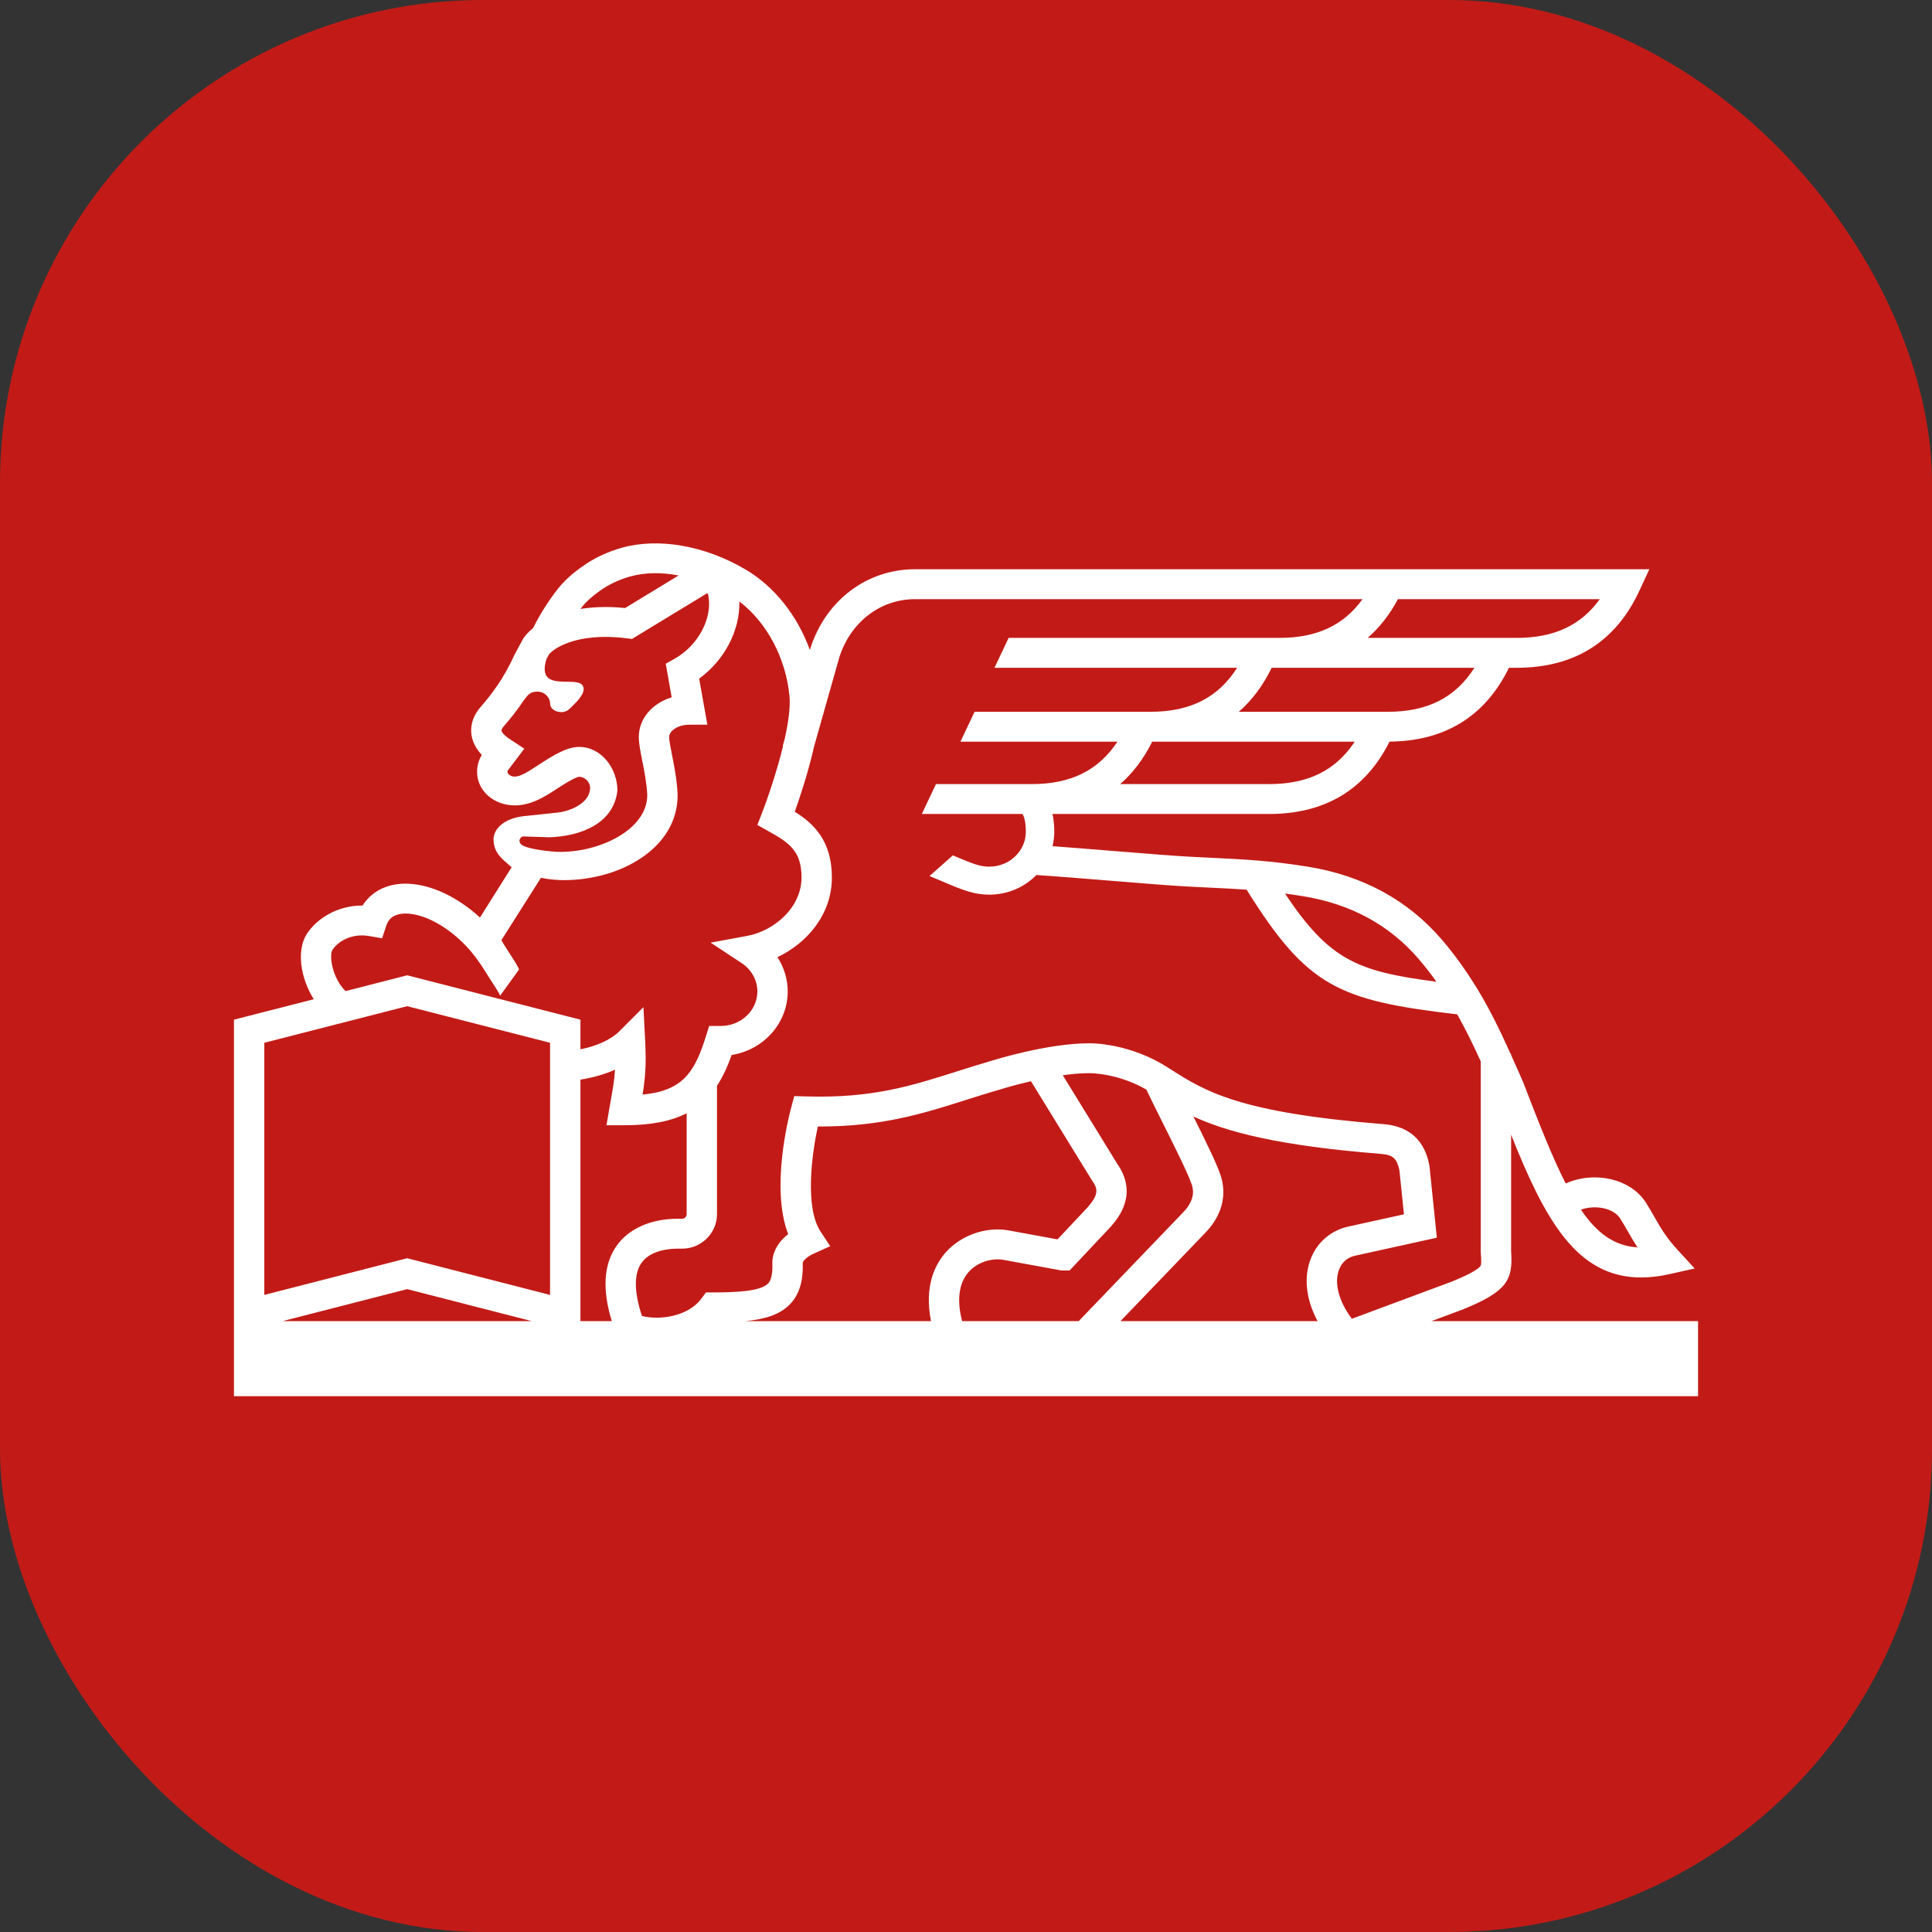
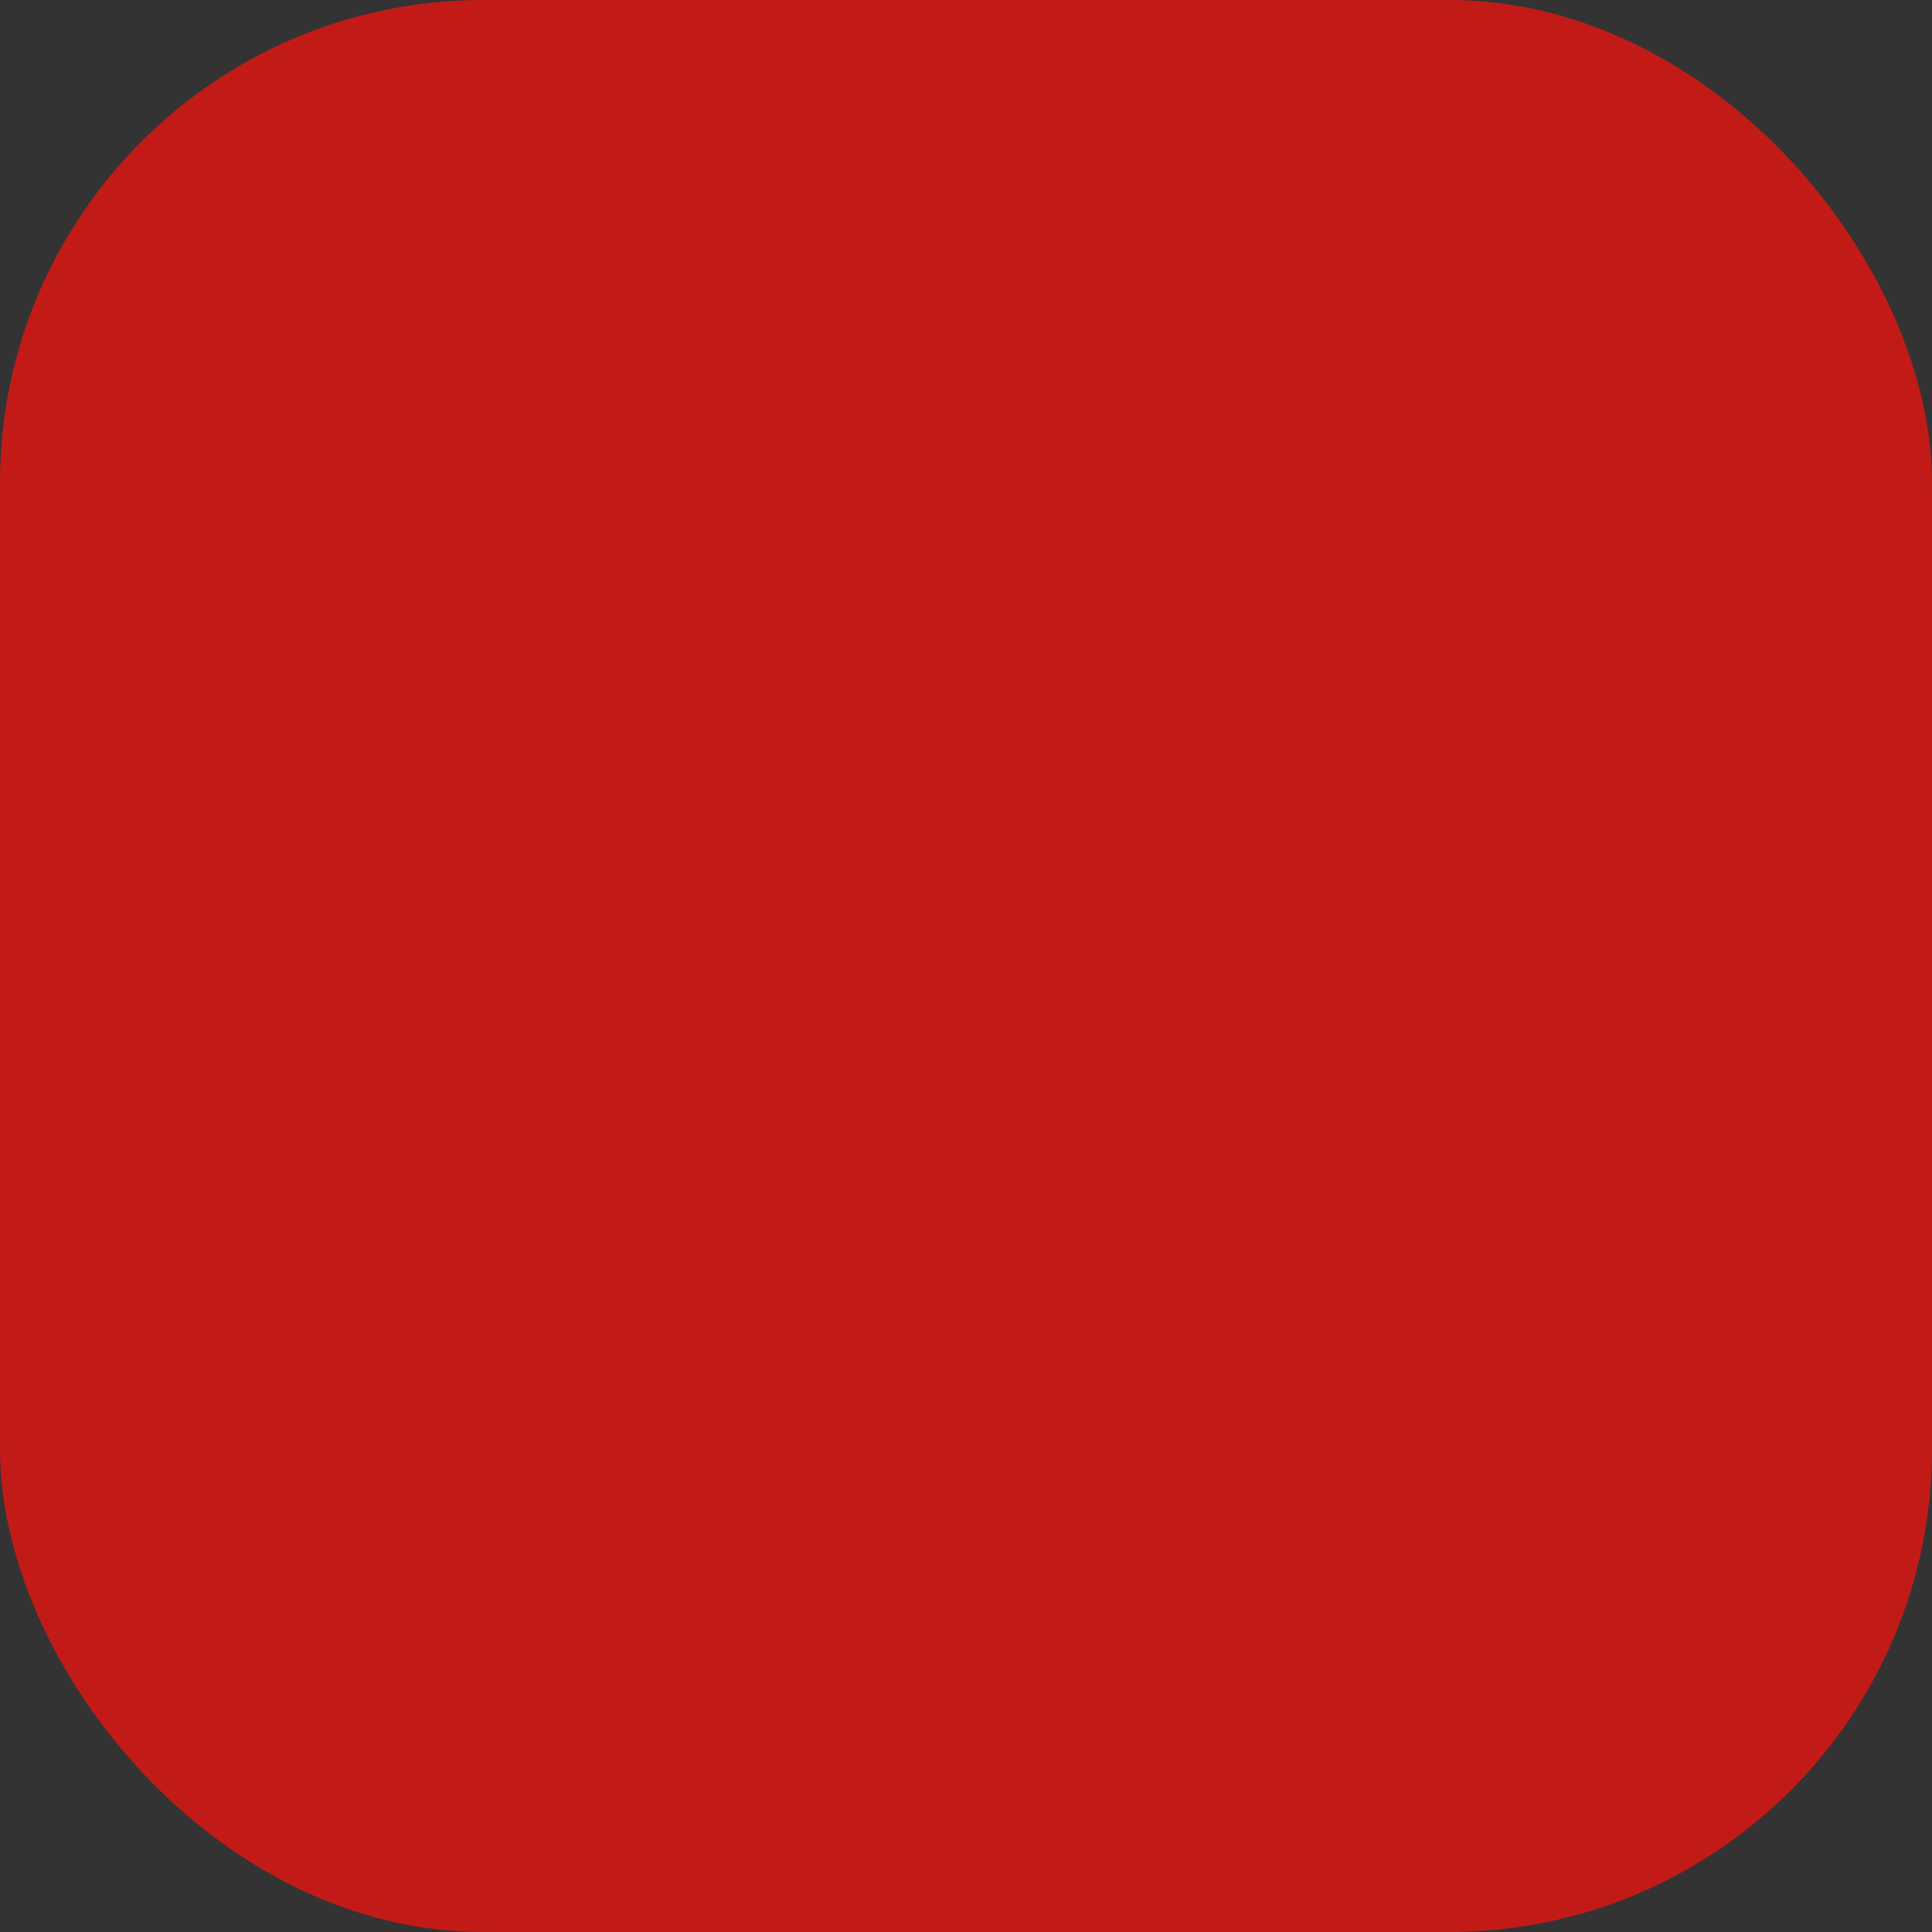
<svg xmlns="http://www.w3.org/2000/svg" version="1.1" width="256" height="256">
  <rect width="100%" height="100%" fill="#333333" stroke="none" />
  <svg width="256" height="256" viewBox="0 0 256 256" fill="none">
    <rect width="256" height="256" rx="64" fill="#C21B17" />
-     <path d="M189.683 175.053L193.787 173.525L193.847 173.502C199.674 171.122 200.502 169.636 200.23 165.814V150.359C204.659 161.468 208.851 169.274 217.445 169.272C218.612 169.272 219.862 169.132 221.205 168.83L224.555 168.083L222.25 165.573C220.781 163.97 220.064 162.726 219.239 161.289C218.901 160.699 218.552 160.088 218.13 159.413C216.115 156.192 211.336 155.102 207.462 156.815C205.704 153.371 203.933 148.884 201.804 143.343L201.34 142.288C200.976 141.463 200.607 140.629 200.231 139.796V139.656H200.168C198.847 136.729 197.438 133.795 195.758 131.042C194.228 128.544 192.673 126.391 191.004 124.453C186.519 119.261 180.591 116.032 173.372 114.854C168.381 114.041 164.848 113.869 160.372 113.655C159.444 113.611 158.478 113.561 157.446 113.508C155.422 113.396 151.234 113.059 147.188 112.732C144.46 112.512 141.663 112.285 139.463 112.124C139.611 111.513 139.697 110.88 139.697 110.223C139.697 109.339 139.616 108.554 139.458 107.856H168.174C175.577 107.856 180.934 104.624 184.121 98.269C191.482 98.202 196.8 94.909 199.945 88.485H200.969C208.629 88.485 214.11 85.034 217.25 78.228L218.548 75.428H121.25C114.86 75.428 109.414 79.546 107.378 85.909L107.316 86.131C105.661 81.58 102.634 77.716 98.753 75.441C93.358 72.274 87.221 71.21 82.332 72.597C80.714 73.058 79.103 73.778 77.799 74.628C76.678 75.359 75.102 76.533 73.959 77.974C72.715 79.547 71.513 81.451 70.633 83.232C70.073 83.686 69.637 84.151 69.338 84.604L68.17 86.76L68.112 86.883C66.717 89.989 65.021 92.139 63.702 93.661C62.39 95.169 62.323 96.6 62.499 97.538C62.694 98.562 63.249 99.397 63.843 100.027L63.808 100.087C63.421 100.746 63.216 101.502 63.216 102.27C63.216 104.803 65.452 106.717 68.198 106.717C70.197 106.717 71.829 105.799 73.555 104.67C74.257 104.211 76.116 102.996 76.724 102.929C77.495 102.929 78.193 103.618 78.193 104.376C78.193 106.451 75.482 107.572 73.537 107.709L69.588 108.125C66.743 108.389 65.396 109.878 65.396 111.208C65.396 112.544 66.046 113.295 66.497 113.739L66.791 114.037L67.794 114.916L63.6 121.576C60.612 118.842 57.119 117.193 54.017 117.097C52.015 117.03 50.285 117.625 49.008 118.812C48.64 119.163 48.316 119.556 48.041 119.99C48.017 119.99 47.992 119.99 47.966 119.99C44.654 119.99 41.991 121.737 40.687 123.702C39.269 125.848 39.777 129.565 41.578 132.403L31 135.112V185H225V175.053H189.683ZM214.703 161.489C215.089 162.102 215.418 162.678 215.741 163.235C216.131 163.922 216.514 164.586 216.969 165.282C213.921 165.095 211.613 163.429 209.478 160.283C211.446 159.602 213.829 160.086 214.703 161.489ZM172.714 118.762C178.968 119.781 184.091 122.559 187.939 127.019C188.761 127.974 189.555 128.989 190.337 130.085C179.813 128.725 176.15 127.213 170.266 118.4C171.048 118.5 171.86 118.622 172.714 118.762ZM168.174 103.896H148.427C150.12 102.427 151.536 100.549 152.677 98.275H179.509C176.988 102.091 173.33 103.896 168.174 103.896ZM183.891 94.316H164.142C165.89 92.805 167.345 90.853 168.506 88.484H195.367C192.844 92.448 189.144 94.316 183.891 94.316ZM185.233 79.391H211.983C209.473 82.878 205.906 84.524 200.968 84.524H181.221C182.796 83.161 184.132 81.448 185.233 79.391ZM77.133 80.41C77.761 79.613 78.787 78.732 80.016 77.93C80.977 77.304 82.228 76.748 83.449 76.402C85.387 75.849 87.618 75.813 89.92 76.251L82.827 80.569C81.942 80.479 81.074 80.432 80.238 80.432C79.034 80.432 77.929 80.528 76.914 80.689C76.989 80.595 77.058 80.498 77.133 80.41ZM68.843 111.318C68.902 111.045 69.126 110.829 69.363 110.834L72.822 110.942C77.035 110.799 81.327 109.085 81.81 104.757C81.81 101.825 79.7 98.971 76.724 98.971C75.132 98.971 73.339 100.057 71.329 101.371C70.018 102.229 68.983 102.906 68.198 102.906C67.666 102.906 67.239 102.555 67.239 102.27C67.239 102.222 67.246 102.171 67.262 102.126L69.472 99.208L67.562 97.942C67.153 97.679 66.522 97.185 66.453 96.817C66.42 96.641 66.675 96.326 66.756 96.234C67.545 95.325 68.454 94.215 69.37 92.849C69.934 92.07 70.262 91.642 71.206 91.642C72.137 91.642 72.898 92.38 72.898 93.285C72.898 93.885 73.567 94.358 74.396 94.358C75.227 94.358 75.598 93.78 76.111 93.285C76.111 93.285 78.08 91.504 77.037 90.66C75.849 89.699 71.079 91.661 72.404 87.341L72.736 86.726C73.247 86.057 75.528 84.393 80.238 84.393C81.129 84.393 82.072 84.455 83.038 84.574L83.743 84.663L93.746 78.578C93.834 78.782 93.864 78.933 93.864 78.933L93.873 78.991C94.395 81.979 92.485 85.534 89.435 87.261L88.214 87.95L89.003 92.403C86.433 93.18 84.644 95.211 84.644 97.657C84.644 98.497 84.844 99.493 85.092 100.753C85.373 102.155 85.686 103.74 85.767 105.35C85.767 109.983 79.291 113.047 73.809 112.871L73.667 112.869C73.439 112.859 69.953 112.59 69.096 111.923C68.93 111.8 68.797 111.527 68.843 111.318ZM44.053 125.864C44.844 124.673 46.655 123.644 48.916 124.032L50.631 124.325L51.169 122.697C51.316 122.26 51.508 121.936 51.775 121.686C52.26 121.238 52.976 121.027 53.895 121.052C56.314 121.13 59.342 122.791 61.803 125.397C62.699 126.343 63.493 127.442 64.198 128.553C64.336 128.787 64.496 129.038 64.637 129.258C64.835 129.57 65.002 129.824 65.037 129.884C65.125 130.034 66.341 131.836 66.257 131.951C67.091 130.8 67.92 129.648 68.753 128.5C68.776 128.466 68.739 128.358 68.669 128.209C68.481 127.813 68.04 127.128 67.776 126.723C67.715 126.625 67.65 126.524 67.585 126.425C67.583 126.42 67.576 126.409 67.571 126.402C67.548 126.361 67.437 126.191 67.288 125.963C67.012 125.536 66.612 124.916 66.439 124.575L71.678 116.312C72.984 116.579 74.096 116.62 74.626 116.62H74.76C82.144 116.62 89.788 112.418 89.788 105.379L89.785 105.208C89.693 103.29 89.33 101.463 89.038 99.995C88.845 99.026 88.665 98.112 88.665 97.658C88.665 96.884 89.76 96.027 91.334 96.027H93.727L92.643 89.921C96.009 87.481 98.072 83.504 97.968 79.703C101.589 82.444 104.143 87.197 104.611 92.255C104.746 93.723 104.453 95.776 103.971 97.937L103.716 98.84L103.76 98.854C102.901 102.379 101.638 106.005 100.971 107.725L100.354 109.312L101.856 110.155C104.553 111.66 106.208 112.761 106.208 116.266C106.208 120.281 102.546 123.358 99.005 124.012L94.163 124.905L98.258 127.605C99.572 128.468 100.355 129.877 100.355 131.37C100.355 133.891 98.182 135.944 95.508 135.944H93.966L93.53 137.341C92.026 142.172 90.394 144.535 85.145 145.039C85.387 143.57 85.554 142.16 85.554 140.163C85.554 139.693 85.514 138.379 85.491 137.955L85.259 133.452L82.049 136.667C80.96 137.76 79.031 138.625 76.912 139.04V135.112L53.955 129.231L45.787 131.327C43.969 129.526 43.6 126.556 44.053 125.864ZM37.453 175.053L53.955 170.816L70.456 175.053H37.453ZM72.887 171.583L53.955 166.723L35.023 171.583V138.172L53.955 133.324L72.887 138.172V171.583ZM81.696 165.088C79.988 167.511 79.779 170.858 81.065 175.053H76.912V143.053C78.4 142.828 79.999 142.406 81.49 141.738C81.408 143.133 81.211 144.235 80.949 145.712C80.886 146.056 80.823 146.41 80.758 146.793L80.361 149.101H82.738C86.297 149.101 88.948 148.554 90.986 147.514V160.874C90.986 161.217 90.717 161.491 90.387 161.491H89.783C86.253 161.491 83.302 162.804 81.696 165.088ZM125.319 165.947C123.862 167.591 122.448 170.456 123.365 175.053H98.781C101.419 174.796 103.339 174.187 104.665 172.83C106.273 171.177 106.417 168.915 106.364 167.302C106.417 167.162 106.685 166.618 107.887 166.082L110.006 165.127L108.736 163.199C106.636 160.015 107.55 153.05 108.365 149.268C108.428 149.268 108.493 149.268 108.555 149.268C116.893 149.268 122.285 147.56 127.97 145.755C129.453 145.283 130.985 144.8 132.601 144.335L132.65 144.319C132.682 144.31 134.346 143.788 136.61 143.268L144.625 156.3L144.697 156.41C145.495 157.535 145.595 158.274 144.142 159.948L140.126 164.225L133.541 163.015L133.478 163.006C130.505 162.554 127.302 163.709 125.319 165.947ZM127.482 175.053C126.758 172.249 127.053 170.011 128.348 168.551C129.588 167.15 131.491 166.723 132.835 166.913L140.47 168.312L140.662 168.347H141.726L147.118 162.609L147.169 162.554C148.091 161.494 150.895 158.288 148.033 154.195L140.823 142.473C142.016 142.309 143.214 142.201 144.321 142.201L144.37 142.199C144.407 142.206 148.023 142.151 151.897 144.374C152.42 145.483 153.151 146.947 153.961 148.57C155.475 151.598 157.362 155.363 157.886 156.886C158.053 157.365 158.564 158.819 156.756 160.663L142.935 175.053L127.482 175.053ZM174.585 175.053H148.471L159.662 163.399C161.921 161.096 162.64 158.327 161.691 155.604C161.148 154.032 159.672 151.025 158.132 147.943C162.573 149.978 169.312 151.811 183.014 152.898C184.666 153.036 185.103 153.588 185.43 155.07L186.031 160.905L178.868 162.481C176.47 162.951 174.583 164.508 173.694 166.764C172.714 169.249 173.046 172.176 174.585 175.053ZM177.443 168.197C177.837 167.197 178.606 166.567 179.662 166.365L190.388 164.002L189.418 154.566L189.388 154.36C189.123 153.123 188.325 149.358 183.341 148.958C164.17 147.429 159.725 144.624 155.063 141.655C155.059 141.642 155.052 141.625 155.045 141.612L155.02 141.625L154.715 141.431C149.738 138.255 144.794 138.23 144.307 138.241C138.878 138.246 132.007 140.367 131.445 140.54C129.79 141.021 128.239 141.513 126.737 141.988C120.734 143.893 115.549 145.542 106.837 145.283L105.245 145.239L104.836 146.756C104.523 147.922 102.083 157.425 104.437 163.528C102.327 165.166 102.33 167.065 102.341 167.316C102.427 169.405 101.928 169.921 101.763 170.085C100.758 171.115 97.42 171.251 94.606 171.251C94.598 171.251 94.584 171.251 94.572 171.251H93.546L92.942 172.07C91.211 174.423 87.466 174.975 85.064 174.375C84.01 171.207 83.982 168.789 84.999 167.343C86.199 165.637 88.746 165.454 89.783 165.454H90.386C92.933 165.454 95.006 163.399 95.006 160.873V143.866C95.781 142.686 96.406 141.322 96.949 139.789C101.153 139.125 104.374 135.603 104.374 131.37C104.374 129.744 103.889 128.172 103.012 126.831C106.902 124.985 110.228 121.21 110.228 116.265C110.228 111.318 107.707 109.048 105.309 107.564C105.988 105.663 107.1 102.326 107.856 98.961L111.222 87.067C112.726 82.403 116.663 79.391 121.249 79.391H180.539C178.03 82.876 174.464 84.524 169.527 84.524H133.648L131.777 88.484H163.928C161.402 92.448 157.702 94.316 152.45 94.316H129.137L127.264 98.275H148.067C145.544 102.093 141.888 103.895 136.732 103.895H124.021L122.148 107.855H135.472C135.59 108.017 135.927 108.618 135.927 110.223C135.927 112.765 133.759 114.836 131.094 114.836C130.177 114.836 129.397 114.63 128.025 114.078C127.438 113.83 126.851 113.586 126.259 113.34L123.167 116.077C123.747 116.32 124.323 116.562 124.901 116.803V116.805C127.58 117.951 129.07 118.546 131.094 118.546C133.548 118.546 135.757 117.545 137.329 115.944C139.61 116.089 143.292 116.389 146.857 116.677C151.122 117.025 155.144 117.351 157.227 117.459C158.267 117.516 159.244 117.561 160.177 117.609C161.943 117.692 163.561 117.772 165.182 117.886C173.271 130.85 177.417 132.556 193.09 134.409C194.22 136.404 195.237 138.516 196.207 140.638V165.882L196.212 166.027C196.3 167.187 196.3 167.579 196.14 167.792C195.595 168.493 193.176 169.489 192.335 169.833L179.128 174.746C177.375 172.405 176.747 169.962 177.443 168.197Z" fill="white" />
  </svg>
  <style>@media (prefers-color-scheme: light) { :root { filter: none; } }
@media (prefers-color-scheme: dark) { :root { filter: none; } }
</style>
</svg>